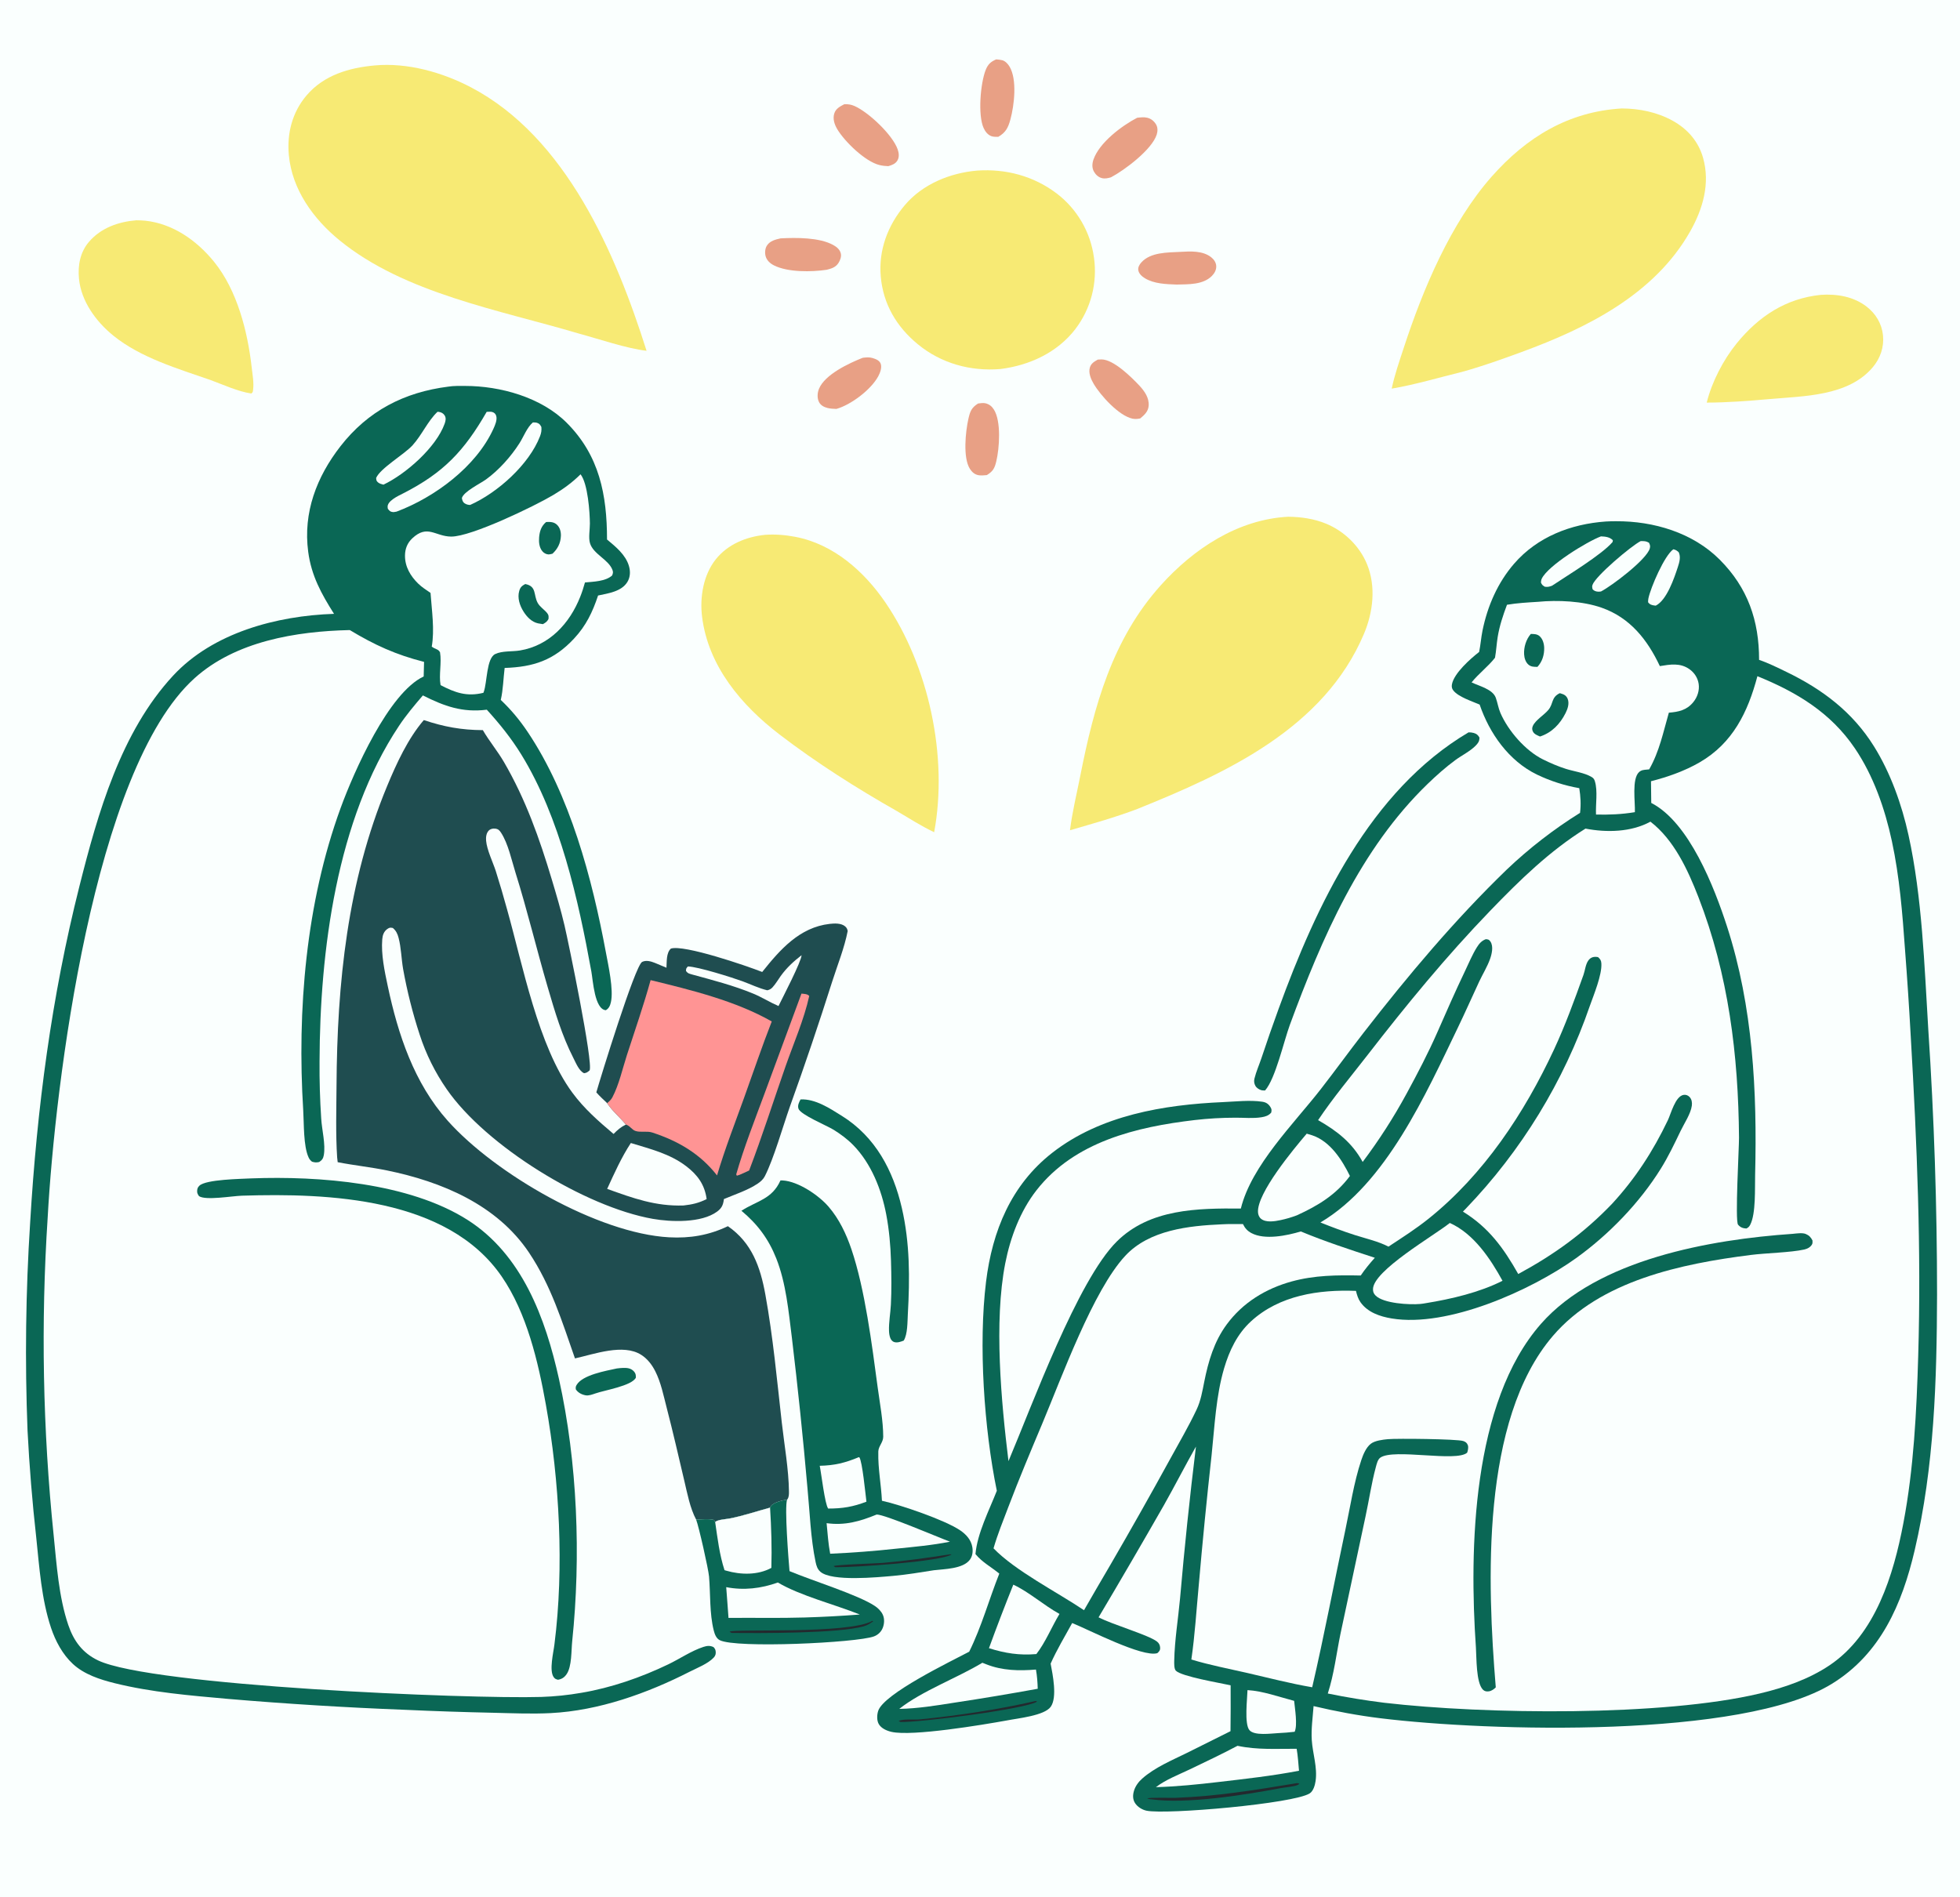
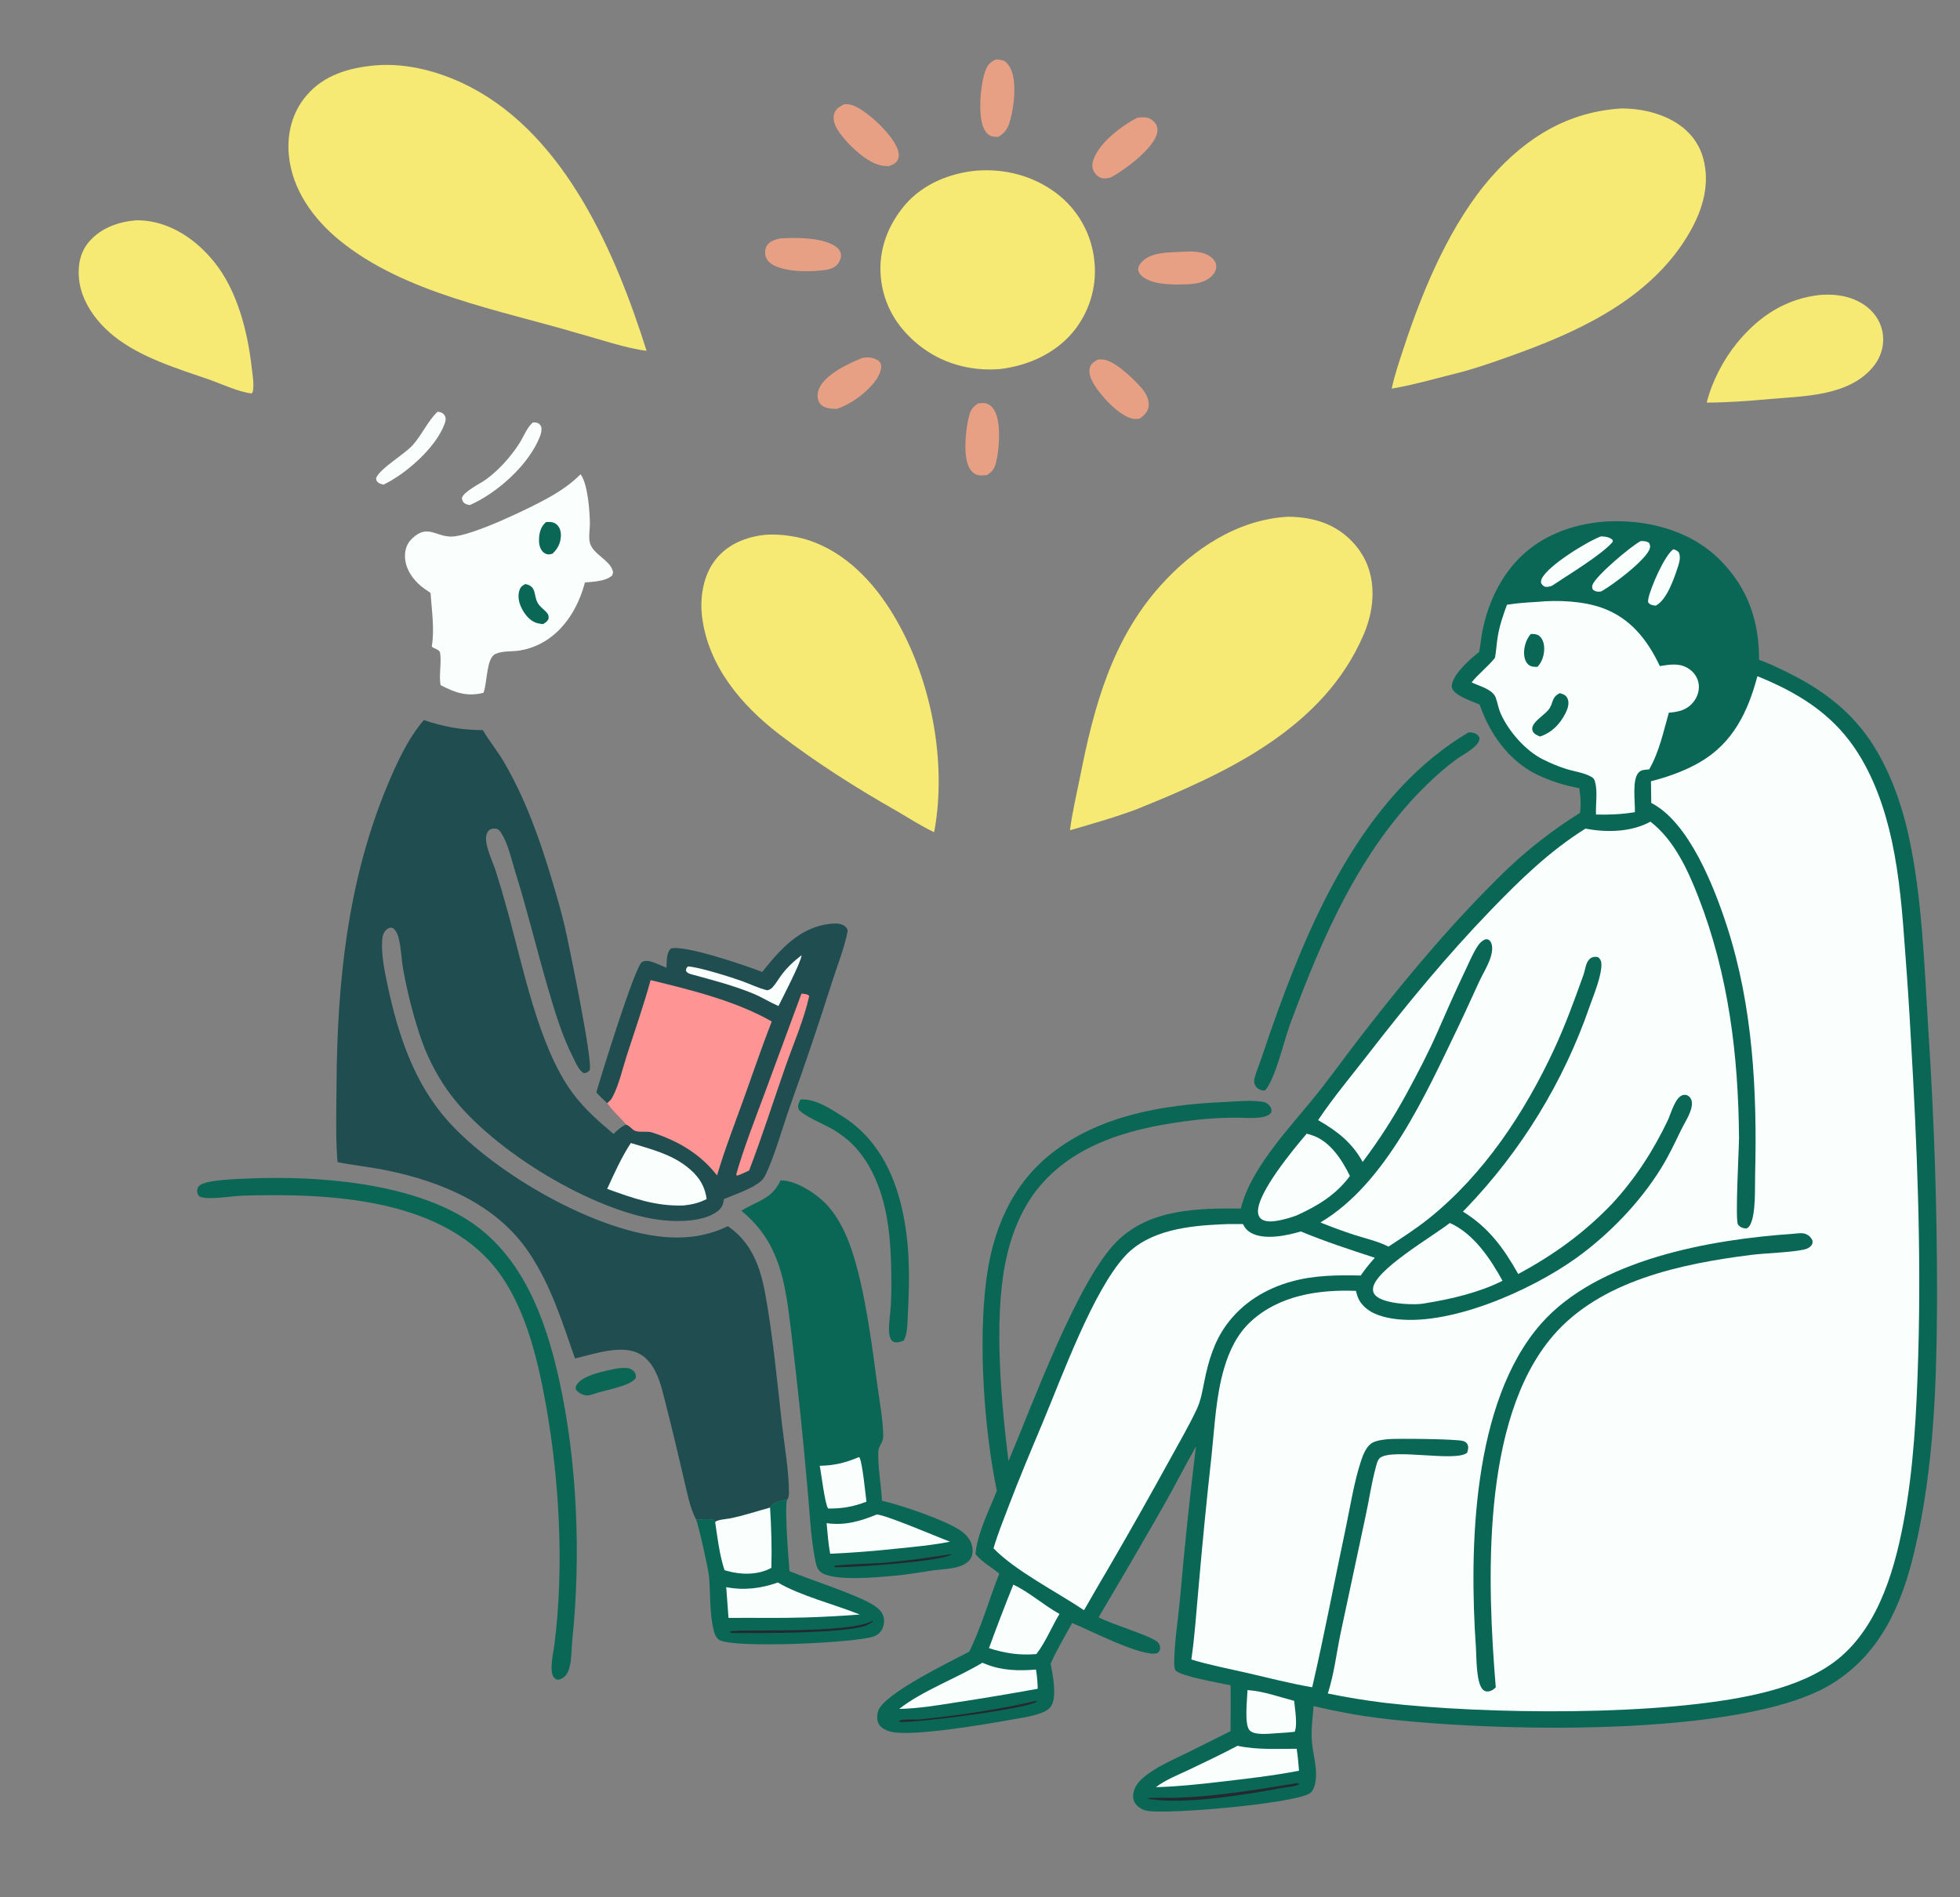
<svg xmlns="http://www.w3.org/2000/svg" width="250" height="242" viewBox="0 0 250 242" fill="none">
  <rect x="0" y="0" width="250" height="242" fill="#808080" stroke="none" />
  <g clip-path="url(#clip0_2821_521)">
-     <path d="M0 0H250V242H0V0Z" fill="#FAFFFE" />
    <path d="M204.814 66.529C205.252 66.495 205.697 66.498 206.136 66.495C210.916 66.467 215.914 67.951 219.352 71.394C222.935 74.982 224.379 79.181 224.373 84.18C225.568 84.586 226.724 85.165 227.859 85.714C232.449 87.934 236.282 90.82 239.013 95.189C241.139 98.588 242.577 102.639 243.433 106.541C245.179 114.481 245.456 123.195 245.955 131.331C246.702 142.597 247.076 153.884 247.073 165.174C247.04 176.123 246.726 187.069 244.216 197.78C242.613 204.619 239.881 210.979 233.652 214.808C222.243 221.822 189.809 220.883 176.097 219.2C173.187 218.843 170.4 218.32 167.548 217.646C167.444 219.064 167.225 220.581 167.319 221.994C167.433 223.718 168.058 225.463 167.805 227.203C167.731 227.716 167.524 228.483 167.057 228.781C165.002 230.095 148.806 231.512 146.25 230.992C145.687 230.877 145.08 230.503 144.771 230.013C144.468 229.534 144.481 228.989 144.638 228.46C144.817 227.853 145.215 227.315 145.684 226.899C147.306 225.459 149.48 224.564 151.404 223.613L156.951 220.847C156.975 218.896 156.98 216.945 156.967 214.994C155.675 214.702 150.672 213.869 149.973 213.121C149.744 212.876 149.769 212.159 149.775 211.845C149.827 209.233 150.275 206.531 150.516 203.921C151.077 197.449 151.753 190.987 152.544 184.538C151.146 187.013 149.852 189.547 148.455 192.022C145.718 196.812 142.941 201.579 140.124 206.322C141.904 207.251 146.468 208.563 147.571 209.409C147.831 209.609 147.964 209.875 147.977 210.204C147.99 210.542 147.849 210.684 147.618 210.894C145.723 211.467 138.863 207.887 136.757 207.051C135.821 208.754 134.8 210.453 134.009 212.228C134.274 213.635 134.874 216.512 134.028 217.725C133.225 218.877 129.77 219.207 128.392 219.484C125.318 220.04 116.366 221.535 113.72 220.936C113.112 220.798 112.4 220.495 112.08 219.925C111.821 219.463 111.853 218.756 112.011 218.265C112.721 216.056 121.299 211.938 123.621 210.708C125.193 207.544 126.154 204.033 127.46 200.745C126.401 199.875 125.317 199.33 124.421 198.256C124.66 195.586 126.164 192.675 127.146 190.178C125.52 182.271 124.788 171.519 125.771 163.513C126.566 157.036 128.969 151.151 134.235 147.048C140.371 142.266 148.443 140.924 156.024 140.594C157.598 140.525 159.425 140.316 160.983 140.544C161.471 140.615 161.785 140.807 162.05 141.236C162.212 141.498 162.209 141.65 162.142 141.938C161.81 142.321 161.407 142.445 160.918 142.525C159.837 142.702 158.687 142.578 157.596 142.584C155.853 142.584 154.112 142.685 152.382 142.885C144.948 143.76 137.046 145.64 132.203 151.844C130.128 154.502 128.871 157.862 128.224 161.146C126.755 168.605 127.707 178.866 128.633 186.395C131.63 179.323 137.444 163.338 142.448 158.378C146.667 154.196 152.743 154.133 158.272 154.172C159.62 148.667 165.068 143.323 168.498 138.903C170.34 136.531 172.101 134.098 173.942 131.726C179.606 124.43 185.55 117.352 192.198 110.923C195.058 108.203 198.187 105.78 201.537 103.693C201.669 102.61 201.607 101.619 201.438 100.546C199.562 100.217 197.74 99.632 196.024 98.806C192.45 97.062 189.987 93.568 188.73 89.883C187.762 89.462 186.029 88.912 185.376 88.088C185.185 87.848 185.142 87.601 185.196 87.304C185.455 85.883 187.57 84.023 188.666 83.169C188.851 82.261 188.914 81.331 189.1 80.421C189.738 77.308 191.029 74.337 193.117 71.921C196.087 68.483 200.369 66.845 204.814 66.529Z" fill="#0A6755" />
    <path d="M224.159 86.263C229.169 88.298 233.498 90.899 236.588 95.459C238.962 98.964 240.426 103.18 241.311 107.301C242.297 111.885 242.657 116.518 242.99 121.182C243.274 124.878 243.518 128.578 243.721 132.279C244.511 145.834 245.074 159.4 244.67 172.978C244.459 180.077 244.107 187.306 242.78 194.291C241.526 200.9 239.227 208.502 233.365 212.439C230.687 214.237 227.573 215.297 224.453 216.04C212.091 218.983 189.357 218.71 176.577 217.223C174.157 216.925 171.749 216.53 169.36 216.041C170.165 213.562 170.454 210.983 170.976 208.439L174.172 193.462C174.627 191.367 174.934 189.196 175.497 187.129C175.602 186.743 175.727 186.184 176.066 185.948C177.784 184.748 185.755 186.551 187.139 185.317C187.231 185.052 187.325 184.651 187.227 184.37C187.121 184.068 186.931 183.929 186.636 183.831C185.837 183.567 178.18 183.489 177.029 183.595C176.37 183.656 175.379 183.774 174.85 184.181C174.244 184.647 173.866 185.569 173.628 186.285C172.688 189.109 172.22 192.261 171.601 195.173C170.18 201.862 168.915 208.581 167.372 215.244C164.586 214.77 161.81 214.045 159.055 213.411C156.698 212.869 154.271 212.41 151.959 211.703C152.411 208.592 152.604 205.402 152.899 202.27C153.38 196.71 153.928 191.155 154.543 185.607C154.929 181.945 155.094 178.089 156.139 174.546C156.804 172.295 157.808 170.177 159.559 168.568C163.184 165.237 168.219 164.491 172.956 164.678C173.072 165.178 173.237 165.711 173.537 166.133C174.452 167.421 176.013 167.947 177.507 168.195C184.66 169.386 195.296 164.616 201.026 160.504C205.215 157.497 209.124 153.454 211.846 149.075C212.806 147.53 213.575 145.913 214.36 144.276C214.819 143.32 215.659 142.084 215.794 141.05C215.845 140.661 215.789 140.25 215.515 139.95C215.319 139.738 215.042 139.629 214.753 139.673C213.686 139.837 213.14 142.062 212.734 142.912C210.858 146.841 208.585 150.348 205.63 153.557C202.039 157.305 198.221 160.055 193.654 162.527C191.782 159.215 189.891 156.591 186.598 154.564C186.716 154.444 186.833 154.324 186.95 154.203C194.048 146.825 199.453 137.991 202.787 128.314C203.292 126.894 204.342 124.369 204.256 122.91C204.233 122.523 204.117 122.353 203.833 122.101C203.315 121.999 202.882 122.104 202.573 122.559C202.227 123.069 202.176 123.8 201.97 124.376C200.834 127.552 199.641 130.826 198.218 133.883C194.44 142 189.247 149.842 182.203 155.481C180.591 156.772 178.824 157.898 177.101 159.033C175.809 158.36 174.242 158.01 172.856 157.569C171.35 157.089 169.887 156.541 168.421 155.95C176.813 150.985 181.868 139.565 185.973 131.05C186.901 129.125 187.761 127.173 188.664 125.238C189.113 124.277 189.693 123.351 190.052 122.353C190.277 121.726 190.517 120.733 190.11 120.121C189.927 119.845 189.812 119.839 189.516 119.813C188.975 120.013 188.663 120.387 188.365 120.866C187.785 121.798 187.34 122.88 186.866 123.872C185.639 126.436 184.5 129.031 183.359 131.634C182.18 134.321 180.811 136.942 179.409 139.519C177.731 142.602 175.916 145.423 173.81 148.229C172.453 145.752 170.53 144.27 168.125 142.895C170.06 140.003 172.315 137.324 174.445 134.574C179.402 128.175 184.466 122.002 190.094 116.168C193.836 112.29 197.63 108.576 202.23 105.705C204.932 106.228 208.055 106.162 210.514 104.82C213.522 107.134 215.281 110.962 216.63 114.431C220.478 124.335 221.731 134.582 221.813 145.153C221.822 146.367 221.29 155.756 221.691 156.232C221.984 156.581 222.307 156.695 222.749 156.722C222.993 156.605 223.12 156.482 223.245 156.238C223.977 154.816 223.824 151.596 223.867 149.885C224.132 139.22 223.594 128.431 220.29 118.209C218.677 113.22 215.45 104.898 210.619 102.43L210.585 99.662C212.694 99.129 214.906 98.345 216.787 97.255C221.026 94.801 222.944 90.839 224.159 86.263Z" fill="#FAFFFE" />
    <path d="M228.669 157.4C229.138 157.357 229.889 157.236 230.327 157.419C230.754 157.597 230.984 157.845 231.185 158.25C231.182 158.47 231.222 158.607 231.096 158.799C230.88 159.13 230.51 159.318 230.131 159.402C228.392 159.789 225.267 159.845 223.306 160.095C214.482 161.215 204.126 163.348 198.068 170.428C188.845 181.205 189.701 202.028 190.787 215.258C190.558 215.496 190.239 215.718 189.901 215.764C189.611 215.804 189.356 215.765 189.142 215.545C188.264 214.641 188.342 211.445 188.256 210.199C187.387 197.623 187.762 178.892 196.549 168.885C203.8 160.628 218.213 158.12 228.669 157.4Z" fill="#0A6755" />
    <path d="M158.539 156.151C158.789 156.672 159.107 157.031 159.622 157.306C161.336 158.219 164.158 157.622 165.92 157.096C169.02 158.384 172.173 159.412 175.361 160.455C174.709 161.18 174.108 161.911 173.56 162.717C170.553 162.657 167.664 162.673 164.737 163.481C161.418 164.398 158.504 166.185 156.452 168.981C154.86 171.151 154.129 173.647 153.608 176.25C153.363 177.475 153.163 178.69 152.623 179.828C151.618 181.952 150.414 184.01 149.284 186.07C146.784 190.63 144.227 195.159 141.614 199.655C140.488 201.568 139.373 203.488 138.267 205.414C134.846 203.109 129.499 200.399 126.725 197.522C127.245 195.723 127.956 193.979 128.621 192.23C129.989 188.629 131.462 185.132 132.954 181.583C135.419 175.72 139.42 164.623 143.53 160.201C146.595 156.904 151.628 156.371 155.847 156.185C156.735 156.13 157.648 156.162 158.539 156.151Z" fill="#FAFFFE" />
    <path d="M196.141 76.776C198.705 76.529 201.863 76.672 204.292 77.526C207.921 78.803 210.126 81.603 211.715 84.974C213.042 84.759 214.318 84.53 215.501 85.375C216.129 85.824 216.559 86.493 216.669 87.26C216.786 88.086 216.504 88.933 215.981 89.573C215.141 90.6 214.109 90.816 212.864 90.917C212.136 93.44 211.672 95.828 210.355 98.15C210.321 98.153 210.287 98.156 210.253 98.159C210.196 98.164 210.139 98.171 210.082 98.176C209.705 98.21 209.376 98.219 209.077 98.484C208.107 99.343 208.59 102.36 208.53 103.608C206.853 103.887 205.265 103.95 203.573 103.913C203.509 102.599 203.812 100.917 203.43 99.669C203.344 99.389 203.243 99.257 202.994 99.11C202.083 98.573 200.76 98.41 199.743 98.088C198.739 97.77 197.747 97.344 196.803 96.876C194.562 95.765 192.364 93.226 191.378 90.945C191.108 90.319 191.018 89.648 190.789 89.012C190.396 87.922 188.681 87.526 187.703 87.053C188.612 85.919 189.796 85.054 190.689 83.907C190.848 83.036 190.888 82.138 191.031 81.261C191.264 79.83 191.71 78.501 192.217 77.149C193.518 76.928 194.826 76.858 196.141 76.776Z" fill="#FAFFFE" />
    <path d="M198.945 88.431C198.992 88.442 199.041 88.452 199.088 88.466C199.49 88.583 199.789 88.737 199.955 89.144C200.199 89.74 199.955 90.447 199.681 90.987C198.976 92.373 197.935 93.465 196.432 93.957C196.115 93.82 195.725 93.677 195.545 93.36C195.405 93.111 195.4 92.874 195.513 92.614C195.838 91.867 196.961 91.21 197.497 90.561C198.176 89.74 197.827 88.983 198.945 88.431Z" fill="#0A6755" />
    <path d="M195.257 80.873C195.645 80.876 196.052 80.877 196.363 81.144C196.778 81.499 196.947 82.106 196.962 82.633C196.987 83.532 196.718 84.415 196.103 85.071C195.678 85.077 195.276 85.072 194.944 84.778C194.582 84.458 194.433 83.948 194.403 83.48C194.346 82.571 194.657 81.557 195.257 80.873Z" fill="#0A6755" />
    <path d="M184.925 156.013C187.983 157.386 190.095 160.561 191.647 163.389C188.717 164.876 185.108 165.718 181.872 166.243C181.634 166.289 181.393 166.323 181.152 166.346C179.798 166.471 176.443 166.293 175.445 165.26C175.205 165.012 175.123 164.793 175.127 164.45C175.157 162.083 182.915 157.629 184.925 156.013Z" fill="#FAFFFE" />
    <path d="M166.674 144.62C166.914 144.686 167.153 144.758 167.39 144.837C169.683 145.614 171.181 147.973 172.183 150.02C170.401 152.429 168.107 153.808 165.419 155.038C164.734 155.295 164.046 155.502 163.33 155.651C162.592 155.805 161.474 155.997 160.844 155.478C160.593 155.271 160.476 154.955 160.458 154.639C160.322 152.202 164.996 146.591 166.674 144.62Z" fill="#FAFFFE" />
    <path d="M157.846 222.712C160.4 223.255 162.814 223.076 165.391 223.092C165.549 224.014 165.605 224.961 165.69 225.893C162.3 226.547 158.852 226.929 155.425 227.329C152.79 227.641 150.088 227.912 147.436 227.989C148.678 227.033 150.295 226.418 151.703 225.745C153.765 224.76 155.825 223.78 157.846 222.712Z" fill="#FAFFFE" />
    <path d="M125.301 212.118L125.809 212.317C127.851 213.122 129.977 213.166 132.137 212.985C132.283 213.807 132.339 214.6 132.364 215.435C128.82 216.082 125.266 216.675 121.704 217.213C119.414 217.578 117.023 217.961 114.701 218.004C117.537 215.744 122.067 214.067 125.301 212.118Z" fill="#FAFFFE" />
    <path d="M129.249 202.156C131.274 203.096 133.129 204.786 135.139 205.889C134.145 207.532 133.358 209.507 132.19 211.009C130.017 211.195 128.211 210.909 126.143 210.26C127.134 207.542 128.169 204.84 129.249 202.156Z" fill="#FAFFFE" />
    <path d="M159.12 215.608C161.053 215.715 163.187 216.486 165.069 216.978C165.163 217.962 165.523 220.074 165.134 220.923C164.433 221.005 163.729 221.062 163.024 221.094C162.112 221.138 160.024 221.451 159.377 220.726C158.688 219.953 159.097 216.671 159.12 215.608Z" fill="#FAFFFE" />
    <path d="M204.204 68.425C204.756 68.449 205.323 68.5 205.722 68.922L205.687 69.144C204.307 70.763 199.966 73.381 197.962 74.721C197.62 74.846 197.415 74.904 197.042 74.849C196.74 74.653 196.69 74.632 196.547 74.307C196.561 74.134 196.579 73.976 196.655 73.817C197.453 72.143 202.423 69.091 204.204 68.425Z" fill="#FAFFFE" />
    <path d="M209.274 69.026C209.732 69.036 209.928 69.005 210.331 69.239C210.462 69.517 210.52 69.666 210.43 69.973C210.009 71.402 205.584 74.742 204.21 75.453C204.061 75.473 204.022 75.484 203.856 75.479C203.57 75.469 203.325 75.381 203.135 75.167C203.091 74.939 203.049 74.857 203.121 74.627C203.466 73.523 208.068 69.633 209.274 69.026Z" fill="#FAFFFE" />
    <path d="M213.438 70.071C213.748 70.145 213.885 70.234 214.121 70.446C214.405 71.048 214.214 71.714 214.016 72.319C213.551 73.744 212.608 76.55 211.197 77.261C211.152 77.257 211.108 77.254 211.063 77.248C210.685 77.198 210.443 77.138 210.215 76.826C210.216 76.656 210.221 76.504 210.256 76.337C210.545 74.944 212.299 70.862 213.438 70.071Z" fill="#FAFFFE" />
    <path d="M165.204 227.512C165.452 227.467 165.494 227.456 165.743 227.544C165.692 227.587 165.648 227.639 165.59 227.672C165.153 227.922 163.996 227.994 163.475 228.092C158.88 228.957 151.403 230.179 146.845 229.536C146.647 229.532 146.517 229.488 146.33 229.429C146.546 229.279 149.453 229.365 149.942 229.347C155.154 229.162 160.064 228.356 165.204 227.512Z" fill="#23292E" />
    <path d="M132.026 217.012C132.183 216.988 132.096 216.983 132.281 217.066C130.947 218.01 117.24 219.751 114.866 219.672L114.615 219.539C115.271 219.246 116.605 219.416 117.382 219.338C122.134 218.866 127.374 218.078 132.026 217.012Z" fill="#23292E" />
    <path d="M54.06 91.859C56.612 92.721 58.89 93.132 61.586 93.143C62.401 94.544 63.459 95.804 64.28 97.213C67.043 101.958 68.817 106.974 70.388 112.214C70.967 114.143 71.542 116.093 72.003 118.054C72.517 120.242 75.699 135.635 75.201 136.557C74.927 136.776 74.858 136.858 74.501 136.909C73.864 136.63 73.456 135.598 73.149 135C71.663 132.094 70.766 129.028 69.853 125.912C68.435 121.071 67.27 116.161 65.76 111.35C65.258 109.752 64.827 107.636 63.91 106.229C63.705 105.915 63.545 105.752 63.155 105.708C62.863 105.674 62.558 105.74 62.345 105.952C62.022 106.275 61.965 106.807 62.002 107.241C62.105 108.436 62.86 109.955 63.237 111.119C63.748 112.733 64.227 114.357 64.672 115.99C66.671 123.08 68.634 133.462 72.998 139.384C74.513 141.44 76.325 143.023 78.261 144.659C78.748 144.158 79.197 143.767 79.83 143.46C79.058 142.508 78.129 141.775 77.44 140.726C76.967 140.28 76.492 139.842 76.062 139.353C76.563 137.587 81.005 123.162 81.904 122.711C82.415 122.454 83.037 122.638 83.536 122.837C84.029 123.036 84.52 123.242 85.008 123.453C85.059 122.685 84.965 121.571 85.569 121.013C87.236 120.472 95.229 123.21 97.22 123.995C99.489 121.154 101.986 118.289 105.839 117.858C106.444 117.79 107.281 117.751 107.784 118.166C107.997 118.341 108.065 118.502 108.125 118.763C107.702 120.939 106.828 123.089 106.154 125.201C104.455 130.561 102.652 135.888 100.748 141.179C99.853 143.71 98.707 147.779 97.563 150.035C97.357 150.442 97.032 150.73 96.659 150.984C95.402 151.837 93.74 152.372 92.338 152.963C92.332 153.007 92.326 153.052 92.319 153.096C92.216 153.775 92.022 154.155 91.461 154.568C89.47 156.034 85.596 155.898 83.276 155.49C74.628 153.971 61.986 146.195 56.977 138.946C55.494 136.81 54.334 134.469 53.532 131.996C52.633 129.251 51.926 126.447 51.415 123.604C51.192 122.305 51.172 120.893 50.838 119.634C50.699 119.109 50.519 118.73 50.103 118.379C49.782 118.33 49.702 118.305 49.417 118.502C48.957 118.819 48.801 119.295 48.757 119.823C48.597 121.748 49.056 123.899 49.457 125.786C50.769 131.971 52.815 138.157 57.099 142.964C63.14 149.742 76.28 157.347 85.341 157.843C88.006 157.989 90.438 157.58 92.844 156.424C95.894 158.538 96.98 161.601 97.623 165.149C98.599 170.528 99.103 176.026 99.716 181.458C100.037 184.299 100.602 187.461 100.632 190.287C100.635 190.599 100.634 190.949 100.462 191.223C100.443 191.253 100.417 191.278 100.395 191.306C99.837 191.387 98.7 191.641 98.339 192.122C98.292 192.185 98.261 192.259 98.222 192.328C96.51 192.792 94.837 193.364 93.093 193.709C92.615 193.803 91.544 193.852 91.218 194.161L91.064 193.901C90.368 193.723 89.511 193.843 88.789 193.847C88.01 192.37 87.673 190.551 87.291 188.932C86.555 185.818 85.848 182.707 85.042 179.608C84.636 178.048 84.308 176.354 83.571 174.912C83.151 174.09 82.577 173.338 81.79 172.837C79.493 171.372 75.811 172.744 73.337 173.292C71.685 168.572 70.29 163.999 67.477 159.797C63.384 153.684 56.336 150.741 49.353 149.311C47.271 148.885 45.157 148.668 43.072 148.26C43.043 148.055 43.017 147.858 43.004 147.651C42.806 144.645 42.907 141.549 42.924 138.535C42.998 125.414 44.311 112.479 49.384 100.263C50.574 97.397 52.032 94.218 54.06 91.859Z" fill="#1F4D50" />
    <path d="M82.985 125.034C88.154 126.29 93.838 127.686 98.439 130.307C97.18 133.52 96.082 136.799 94.909 140.044C93.726 143.319 92.452 146.61 91.459 149.949C89.297 147.181 86.506 145.557 83.193 144.475C82.51 144.252 81.717 144.491 81.068 144.282C80.595 144.13 80.358 143.611 79.831 143.46C79.059 142.508 78.13 141.775 77.441 140.726C77.709 140.509 77.947 140.293 78.11 139.985C78.959 138.373 79.403 136.33 79.966 134.586C80.995 131.399 82.097 128.267 82.985 125.034Z" fill="#FF9494" />
    <path d="M80.464 145.815C82.933 146.572 85.427 147.173 87.519 148.767C88.969 149.873 89.887 151.121 90.133 152.967C89.141 153.468 88.284 153.662 87.188 153.783C83.608 153.902 80.743 152.851 77.445 151.666C78.359 149.669 79.259 147.656 80.464 145.815Z" fill="#FAFFFE" />
    <path d="M102.227 126.754C102.578 126.792 102.989 126.785 103.218 127.059C102.554 130.071 101.222 133.106 100.202 136.019C98.65 140.45 97.231 144.938 95.551 149.323L94.531 149.79C94.347 149.873 94.179 149.927 93.986 149.983L93.904 149.815C94.911 146.319 96.267 142.891 97.528 139.481L102.227 126.754Z" fill="#FF9494" />
    <path d="M102.24 121.855C102.224 122.658 99.817 127.278 99.298 128.34C98.197 127.864 97.177 127.211 96.06 126.75C93.544 125.71 90.863 125.023 88.241 124.306C87.86 124.186 87.743 124.193 87.496 123.866C87.513 123.537 87.52 123.537 87.743 123.291C89.007 123.314 93.411 124.706 94.718 125.185C95.759 125.567 96.786 126.075 97.865 126.332C98.139 126.268 98.328 126.178 98.523 125.969C98.925 125.537 99.24 124.98 99.586 124.501C100.36 123.434 101.204 122.665 102.24 121.855Z" fill="#FAFFFE" />
-     <path d="M57.18 49.323C57.856 49.212 58.633 49.233 59.323 49.234C63.821 49.235 69.026 50.681 72.277 53.927C76.455 58.099 77.423 63.132 77.427 68.825C78.526 69.744 79.788 70.753 80.216 72.184C80.423 72.873 80.404 73.618 80.021 74.244C79.267 75.474 77.573 75.692 76.286 75.97C75.577 78.092 74.756 79.818 73.209 81.476C70.635 84.236 68.041 85.089 64.368 85.21C64.2 86.556 64.181 87.971 63.874 89.29C65.194 90.543 66.283 91.851 67.297 93.362C72.71 101.43 75.527 112.062 77.283 121.501C77.593 123.168 78.284 126.258 77.921 127.848C77.82 128.292 77.677 128.632 77.276 128.872C75.838 128.766 75.64 125.102 75.43 123.947C73.766 114.77 71.432 104.295 66.504 96.273C65.227 94.195 63.729 92.335 62.093 90.536C58.985 90.927 56.669 90.091 53.939 88.715C52.869 89.962 51.816 91.213 50.904 92.582C42.926 104.543 40.797 121.366 40.759 135.398C40.739 137.835 40.81 140.272 40.971 142.703C41.056 144.129 41.548 145.988 41.301 147.366C41.226 147.788 41.067 148.01 40.713 148.239C40.338 148.316 40.166 148.303 39.798 148.196C39.606 148.042 39.477 147.899 39.372 147.676C38.686 146.232 38.782 143.332 38.677 141.652C37.883 128.867 39.023 115.201 43.439 103.098C45.132 98.461 49.569 88.385 54.041 86.297L54.089 84.436C50.5 83.526 47.781 82.284 44.615 80.377C37.769 80.534 30.043 81.8 24.803 86.53C11.912 98.162 7.007 138.436 6.082 155.305C5.201 168.82 5.456 182.386 6.844 195.858C7.224 199.598 7.492 203.704 8.702 207.278C9.397 209.33 10.516 210.863 12.508 211.817C19.308 215.072 59.719 216.759 69.034 216.479C70.75 216.423 72.46 216.247 74.152 215.951C77.95 215.315 81.783 213.984 85.255 212.312C86.705 211.615 88.201 210.588 89.724 210.095C90.189 209.945 90.565 209.906 91.014 210.122C91.166 210.296 91.249 210.4 91.282 210.639C91.328 210.967 91.261 211.218 91.039 211.455C90.3 212.245 88.918 212.776 87.961 213.264C82.55 216.023 76.371 218.228 70.254 218.54C67.854 218.662 65.43 218.558 63.028 218.5C59.215 218.419 55.403 218.292 51.593 218.117C44.067 217.827 36.548 217.363 29.042 216.725C24.228 216.294 19.327 215.89 14.624 214.724C12.767 214.264 10.737 213.604 9.305 212.278C7.976 211.049 7.073 209.351 6.505 207.652C5.292 204.027 5.02 199.947 4.625 196.166C4.116 191.619 3.745 187.058 3.512 182.488C3.167 173.641 3.279 164.782 3.847 155.946C4.712 141.4 6.566 127.182 10.135 113.036C12.476 103.755 15.41 93.385 22.081 86.192C27.172 80.702 35.306 78.551 42.606 78.308C40.986 75.75 39.715 73.444 39.311 70.388C38.649 65.389 40.382 60.842 43.426 56.929C46.944 52.407 51.557 50.036 57.18 49.323Z" fill="#0A6755" />
    <path d="M74.05 60.506C74.984 61.699 75.231 65.348 75.241 66.794C75.246 67.525 75.045 68.594 75.251 69.285C75.672 70.703 77.591 71.347 78.113 72.687C78.23 72.986 78.192 73.126 78.076 73.414C77.242 74.173 75.691 74.204 74.613 74.305C74.443 74.928 74.247 75.532 74.008 76.133C72.653 79.546 70.075 82.357 66.312 82.982C65.322 83.147 64.069 83.005 63.164 83.437C62.041 83.973 62.145 87.055 61.707 88.254C61.691 88.297 61.675 88.339 61.658 88.382C59.55 88.9 58.053 88.37 56.195 87.401C55.959 86.05 56.354 84.587 56.125 83.209C55.98 82.972 55.874 82.903 55.627 82.797C55.421 82.709 55.253 82.63 55.069 82.498C55.451 80.339 55.071 77.827 54.914 75.638C54.383 75.272 53.809 74.907 53.348 74.458C52.352 73.487 51.642 72.289 51.657 70.862C51.665 70.003 51.962 69.261 52.592 68.67C54.533 66.854 55.517 68.44 57.554 68.452C60.125 68.466 68.221 64.55 70.581 63.14C71.868 62.371 72.984 61.562 74.05 60.506Z" fill="#FAFFFE" />
    <path d="M66.992 74.505C68.485 74.787 68.02 75.885 68.583 76.913C68.863 77.424 69.433 77.766 69.794 78.216C70.005 78.478 69.984 78.652 69.959 78.973C69.769 79.321 69.578 79.434 69.247 79.623C69.222 79.619 69.198 79.614 69.172 79.611C68.991 79.583 68.809 79.559 68.63 79.521C67.82 79.349 67.201 78.696 66.776 78.018C66.294 77.251 65.967 76.278 66.231 75.379C66.369 74.905 66.57 74.738 66.992 74.505Z" fill="#0A6755" />
    <path d="M69.661 66.593C70.184 66.57 70.653 66.568 71.053 66.953C71.432 67.317 71.563 67.859 71.542 68.369C71.504 69.298 71.134 70.015 70.468 70.638C70.323 70.669 70.099 70.735 69.944 70.726C69.638 70.708 69.363 70.546 69.17 70.312C68.778 69.838 68.716 69.156 68.764 68.567C68.829 67.773 69.041 67.11 69.661 66.593Z" fill="#0A6755" />
-     <path d="M62.077 52.539C62.281 52.534 62.572 52.5 62.767 52.552C63.042 52.627 63.222 52.794 63.299 53.071C63.438 53.572 63.144 54.245 62.942 54.688C60.739 59.536 55.455 63.436 50.587 65.267C50.459 65.288 50.247 65.339 50.112 65.325C49.756 65.289 49.698 65.17 49.473 64.916L49.446 64.742C49.316 63.926 50.799 63.26 51.398 62.954C56.572 60.32 59.202 57.535 62.077 52.539Z" fill="#FAFFFE" />
    <path d="M67.974 53.888C68.113 53.895 68.352 53.889 68.49 53.935C68.835 54.053 68.881 54.174 69.053 54.471C69.092 54.92 69.038 55.243 68.875 55.664C67.487 59.263 63.448 62.874 59.964 64.417C59.716 64.411 59.505 64.359 59.292 64.226C59.017 64.054 58.971 63.833 58.912 63.54C59.137 62.712 61.257 61.691 61.989 61.162C63.633 59.974 65.178 58.239 66.264 56.533C66.792 55.704 67.223 54.516 67.974 53.888Z" fill="#FAFFFE" />
    <path d="M55.806 52.53C55.866 52.535 55.926 52.537 55.986 52.546C56.289 52.593 56.547 52.729 56.715 52.995C56.926 53.328 56.839 53.708 56.715 54.053C55.618 57.088 51.764 60.472 48.91 61.829C48.679 61.768 48.407 61.702 48.223 61.543C47.991 61.343 48.008 61.266 47.975 60.977C48.51 59.724 51.556 57.981 52.625 56.802C53.814 55.49 54.549 53.727 55.806 52.53Z" fill="#FAFFFE" />
    <path d="M47.825 8.345C51.964 7.97 56.408 9.22 60.048 11.126C72.195 17.484 78.542 32.321 82.47 44.751C79.912 44.454 76.364 43.237 73.776 42.536C63.74 39.55 51.59 37.43 43.3 30.651C39.958 27.919 37.239 24.164 36.84 19.763C36.591 17.003 37.277 14.325 39.087 12.19C41.305 9.574 44.524 8.641 47.825 8.345Z" fill="#F7EA74" />
    <path d="M164.293 65.921C165.932 65.932 167.63 66.18 169.152 66.809C171.456 67.76 173.414 69.657 174.363 71.97C175.531 74.821 175.144 78.104 173.966 80.88C168.872 92.895 156.466 98.611 145.072 103.197C142.257 104.269 139.366 105.075 136.477 105.915C136.767 103.587 137.346 101.225 137.801 98.92C139.548 90.071 141.874 81.546 148.057 74.666C152.237 70.014 157.879 66.264 164.293 65.921Z" fill="#F7EA74" />
    <path d="M206.859 13.835C209.113 13.846 211.388 14.309 213.37 15.412C215.258 16.463 216.643 18.05 217.232 20.146C218.149 23.411 217.209 26.645 215.595 29.502C211.047 37.548 202.445 41.837 194.103 44.898C191.582 45.823 189.089 46.722 186.499 47.437C183.506 48.172 180.554 49.056 177.514 49.579C177.884 47.815 178.491 46.082 179.051 44.369C181.477 36.947 185.041 28.436 190.272 22.521C194.724 17.488 200.075 14.232 206.859 13.835Z" fill="#F7EA74" />
    <path d="M97.585 68.228C98.861 68.134 100.166 68.242 101.421 68.48C106.301 69.403 110.219 72.877 112.948 76.879C118.46 84.96 120.952 96.53 119.152 106.166C117.533 105.394 115.996 104.417 114.454 103.501C109.309 100.585 104.101 97.283 99.412 93.686C94.555 89.96 90.334 84.971 89.551 78.689C89.242 76.204 89.705 73.346 91.302 71.347C92.844 69.42 95.182 68.477 97.585 68.228Z" fill="#F7EA74" />
    <path d="M99.549 150.589C99.647 150.587 99.744 150.585 99.841 150.59C101.813 150.707 104.418 152.468 105.687 153.94C107.036 155.504 107.939 157.416 108.598 159.359C110.334 164.478 111.223 171.588 111.948 176.987C112.221 179.016 112.653 181.243 112.656 183.286C112.657 183.985 112.055 184.492 112.03 185.145C112.028 185.19 112.03 185.236 112.029 185.282C111.982 187.332 112.394 189.397 112.491 191.451C114.809 191.955 120.507 193.897 122.464 195.221C123.237 195.745 123.876 196.441 124.026 197.393C124.113 197.939 124.044 198.53 123.702 198.982C122.819 200.151 120.461 200.156 119.113 200.316C117.401 200.585 115.686 200.877 113.959 201.032C111.934 201.213 106.083 201.786 104.634 200.503C104.262 200.174 104.133 199.75 104.034 199.279C103.392 196.246 103.292 192.905 102.991 189.811C102.431 183.408 101.768 177.015 101.003 170.633C100.583 167.292 100.262 163.695 99.017 160.543C98.032 158.05 96.617 156.163 94.57 154.456C96.574 153.167 98.462 153.003 99.549 150.589Z" fill="#0A6755" />
    <path d="M111.824 193.207C112.885 193.206 119.594 196.087 121.17 196.672C118.916 197.129 116.574 197.331 114.288 197.567C111.496 197.871 108.696 198.086 105.89 198.209C105.645 196.927 105.561 195.607 105.434 194.31C107.779 194.631 109.671 194.087 111.824 193.207Z" fill="#FAFFFE" />
    <path d="M109.54 185.891L109.608 185.908C109.99 186.402 110.391 190.63 110.515 191.57C108.82 192.222 107.452 192.451 105.634 192.446C105.207 191.873 104.764 187.987 104.557 186.99C106.448 186.949 107.796 186.62 109.54 185.891Z" fill="#FAFFFE" />
    <path d="M121.184 198.285L121.388 198.293C120.02 199.227 108.812 199.966 106.554 199.932L106.324 199.793C106.683 199.594 111.788 199.448 112.629 199.376C115.507 199.128 118.332 198.727 121.184 198.285Z" fill="#23292E" />
    <path d="M124.625 21.762C128.286 21.509 131.83 22.446 134.776 24.675C137.379 26.657 139.089 29.59 139.532 32.83C140.005 36.076 139.15 39.375 137.16 41.984C134.842 44.997 131.294 46.613 127.594 47.078C123.776 47.389 120.047 46.365 117.066 43.913C114.352 41.681 112.647 38.793 112.341 35.268C112.047 31.892 113.239 28.74 115.411 26.17C117.68 23.485 121.182 22.061 124.625 21.762Z" fill="#F7EA74" />
    <path d="M17.391 28.101C17.763 28.107 18.136 28.114 18.506 28.152C22.047 28.521 25.089 30.677 27.287 33.375C30.257 37.02 31.587 42.289 32.106 46.887C32.208 47.785 32.401 48.838 32.281 49.735C32.248 49.983 32.26 50.047 32.054 50.201C30.332 49.941 28.494 49.083 26.86 48.483C22.694 47.035 17.937 45.637 14.464 42.824C12.262 41.04 10.351 38.445 10.074 35.552C9.912 33.86 10.216 32.177 11.348 30.851C12.871 29.067 15.116 28.285 17.391 28.101Z" fill="#F7EA74" />
    <path d="M98.222 192.328C98.261 192.259 98.292 192.185 98.339 192.122C98.7 191.641 99.837 191.387 100.395 191.306C100.052 192.294 100.572 198.918 100.704 200.428C103.526 201.617 109.5 203.467 111.603 204.884C112.014 205.161 112.408 205.551 112.611 206.009C112.836 206.517 112.799 207.142 112.602 207.654C112.401 208.173 111.993 208.561 111.473 208.756C109.302 209.569 93.835 210.309 91.792 209.231C91.344 208.995 91.156 208.459 91.038 207.992C90.492 205.832 90.628 203.347 90.44 201.124C90.358 200.155 89.129 194.707 88.789 193.847C89.511 193.843 90.368 193.723 91.064 193.901L91.218 194.161C91.544 193.852 92.615 193.803 93.094 193.709C94.837 193.364 96.51 192.792 98.222 192.328Z" fill="#0A6755" />
    <path d="M91.219 194.161C91.545 193.852 92.616 193.803 93.095 193.709C94.838 193.364 96.511 192.792 98.223 192.328C98.383 194.901 98.463 197.438 98.388 200.015C96.666 200.956 94.485 200.909 92.633 200.372L92.473 200.324C92.453 200.318 92.433 200.312 92.413 200.307C91.766 198.334 91.522 196.209 91.219 194.161Z" fill="#FAFFFE" />
    <path d="M99.214 201.879C102.092 203.58 106.451 204.672 109.671 205.965C107.329 206.147 104.983 206.273 102.635 206.343C99.409 206.443 96.153 206.362 92.922 206.397C92.844 205.088 92.712 203.782 92.629 202.473C94.879 202.908 97.075 202.646 99.214 201.879Z" fill="#FAFFFE" />
    <path d="M111.264 206.778C111.32 206.768 111.278 206.771 111.379 206.832C110.992 207.096 110.62 207.343 110.165 207.471C106.913 208.386 96.969 208.351 93.303 208.309L93.051 208.159C93.685 207.755 108.249 208.499 111.264 206.778Z" fill="#23292E" />
    <path d="M232.242 37.615C234.303 37.473 236.421 37.826 238.093 39.118C239.259 40.02 240.021 41.291 240.177 42.765C240.336 44.266 239.834 45.718 238.864 46.862C235.735 50.554 230.111 50.517 225.678 50.913C223.028 51.147 220.354 51.354 217.693 51.36C218.351 48.711 219.809 45.9 221.531 43.785C224.328 40.35 227.789 38.073 232.242 37.615Z" fill="#F7EA74" />
    <path d="M32.052 150.327C40.684 150.002 52.126 150.882 59.572 155.583C66.588 160.012 69.577 168.168 71.293 175.899C73.661 186.564 74.11 198.564 72.983 209.394C72.859 210.578 72.948 212.589 72.273 213.571C71.982 213.994 71.673 214.193 71.175 214.287C70.921 214.212 70.814 214.198 70.644 213.98C70 213.154 70.608 210.761 70.719 209.769C71.965 199.998 71.365 188.877 69.629 179.201C68.643 173.704 67.199 167.506 63.992 162.841C57.059 152.759 41.916 152.193 30.869 152.533C29.602 152.572 26.217 153.169 25.384 152.59C25.252 152.394 25.143 152.23 25.145 151.987C25.147 151.673 25.201 151.483 25.431 151.261C26.271 150.449 30.766 150.396 32.052 150.327Z" fill="#0A6755" />
    <path d="M187.316 93.426C187.542 93.422 187.758 93.442 187.977 93.504C188.34 93.608 188.525 93.768 188.706 94.09C188.708 94.574 188.527 94.816 188.2 95.145C187.481 95.865 186.462 96.351 185.643 96.955C184.397 97.871 183.206 98.931 182.094 100.006C173.493 108.321 168.603 119.683 164.529 130.721C163.743 132.852 162.692 137.599 161.361 139.112C161.219 139.108 161.028 139.114 160.887 139.075C160.601 138.996 160.28 138.791 160.129 138.523C159.962 138.227 159.926 137.922 160.006 137.595C160.219 136.725 160.612 135.835 160.9 134.979C161.596 132.883 162.322 130.797 163.079 128.722C167.878 115.53 174.724 100.869 187.316 93.426Z" fill="#0A6755" />
    <path d="M102.111 140.251C104.011 140.168 105.838 141.389 107.392 142.361C111.669 145.034 113.925 149.317 115.031 154.102C116.066 158.586 116.054 163.077 115.795 167.643C115.741 168.595 115.779 170.207 115.271 171.019C114.9 171.165 114.465 171.323 114.067 171.21C113.84 171.145 113.657 170.937 113.57 170.722C113.451 170.428 113.404 170.09 113.394 169.774C113.359 168.697 113.575 167.53 113.632 166.443C113.729 164.588 113.7 162.708 113.647 160.852C113.59 158.886 113.408 156.864 113.041 154.932C112.437 151.756 111.138 148.451 108.844 146.094C108.104 145.334 107.239 144.692 106.34 144.131C105.496 143.604 102.112 142.209 101.848 141.441C101.703 141.02 101.921 140.611 102.111 140.251Z" fill="#0A6755" />
    <path d="M107.699 13.29C108.175 13.28 108.561 13.331 109 13.526C110.794 14.322 113.844 17.195 114.496 19.047C114.655 19.5 114.726 20.026 114.474 20.46C114.214 20.907 113.77 21.06 113.301 21.198C112.934 21.186 112.545 21.144 112.188 21.058C110.354 20.619 107.709 18.039 106.778 16.456C106.43 15.864 106.193 15.139 106.419 14.458C106.625 13.836 107.155 13.579 107.699 13.29Z" fill="#E8A085" />
    <path d="M145.05 15.021C145.466 14.978 145.907 14.919 146.319 15.016C146.81 15.132 147.189 15.435 147.45 15.865C147.687 16.256 147.675 16.745 147.54 17.17C146.926 19.098 143.433 21.71 141.703 22.621C141.333 22.73 140.952 22.819 140.567 22.728C140.117 22.622 139.762 22.296 139.538 21.901C139.264 21.416 139.295 20.866 139.473 20.355C140.225 18.184 143.091 16.039 145.05 15.021Z" fill="#E8A085" />
    <path d="M127.066 7.575C127.314 7.599 127.571 7.618 127.813 7.676C128.218 7.771 128.563 8.153 128.768 8.497C129.759 10.152 129.368 13.437 128.88 15.232C128.596 16.283 128.28 16.915 127.324 17.458C127.039 17.452 126.719 17.47 126.449 17.369C125.976 17.192 125.668 16.781 125.465 16.338C124.709 14.691 125.054 10.596 125.733 8.905C126.02 8.194 126.371 7.875 127.066 7.575Z" fill="#E8A085" />
    <path d="M150.559 32.131C151.845 32.053 153.398 31.969 154.474 32.805C154.834 33.085 155.108 33.474 155.133 33.94C155.158 34.426 154.904 34.879 154.568 35.213C153.423 36.347 151.589 36.259 150.092 36.302C148.743 36.251 147.21 36.214 146.022 35.489C145.647 35.26 145.257 34.911 145.188 34.453C145.134 34.093 145.346 33.733 145.579 33.476C146.771 32.161 148.92 32.218 150.559 32.131Z" fill="#E8A085" />
    <path d="M99.569 30.407C101.542 30.307 104.498 30.276 106.272 31.25C106.73 31.501 107.159 31.849 107.258 32.39C107.329 32.777 107.154 33.229 106.945 33.551C106.582 34.11 106.055 34.263 105.44 34.417C103.501 34.701 100.506 34.752 98.726 33.858C98.237 33.613 97.809 33.231 97.656 32.69C97.537 32.267 97.579 31.701 97.822 31.327C98.215 30.72 98.909 30.559 99.569 30.407Z" fill="#E8A085" />
    <path d="M140.023 45.874C140.184 45.861 140.342 45.848 140.504 45.85C142.05 45.86 144.346 48.141 145.341 49.205C145.991 49.902 146.59 50.76 146.514 51.759C146.459 52.494 145.971 52.94 145.436 53.38C145.128 53.448 144.761 53.477 144.451 53.41C142.692 53.029 140.357 50.43 139.487 48.944C139.146 48.362 138.81 47.572 139.013 46.887C139.172 46.35 139.569 46.137 140.023 45.874Z" fill="#E8A085" />
    <path d="M124.756 51.474C125.048 51.441 125.401 51.377 125.691 51.446C126.168 51.558 126.496 51.818 126.76 52.227C127.733 53.734 127.477 57.2 127.074 58.871C126.861 59.756 126.647 60.132 125.873 60.608C125.531 60.635 125.166 60.68 124.825 60.623C124.326 60.54 123.977 60.227 123.711 59.812C122.803 58.391 123.157 55.037 123.518 53.44C123.737 52.475 123.911 52.009 124.756 51.474Z" fill="#E8A085" />
    <path d="M110.035 45.645C110.477 45.59 110.871 45.544 111.305 45.677C111.704 45.798 112.181 45.975 112.335 46.403C112.515 46.905 112.254 47.571 112.017 48.01C111.092 49.72 108.547 51.639 106.685 52.166C106.3 52.153 105.916 52.14 105.541 52.043C105.092 51.926 104.686 51.718 104.465 51.29C104.203 50.782 104.254 50.104 104.467 49.589C105.223 47.764 108.304 46.329 110.035 45.645Z" fill="#E8A085" />
    <path d="M78.674 174.575C78.939 174.541 79.203 174.512 79.471 174.505C80.015 174.492 80.485 174.533 80.874 174.968C81.097 175.218 81.106 175.432 81.105 175.748C80.585 176.799 77.105 177.346 75.917 177.769C75.542 177.896 75.084 178.072 74.684 177.997C74.194 177.906 73.719 177.661 73.448 177.241C73.416 177.007 73.423 176.89 73.544 176.682C74.301 175.385 77.305 174.879 78.674 174.575Z" fill="#0A6755" />
  </g>
  <defs>
    <clipPath id="clip0_2821_521">
      <rect width="250" height="242" fill="white" />
    </clipPath>
  </defs>
</svg>